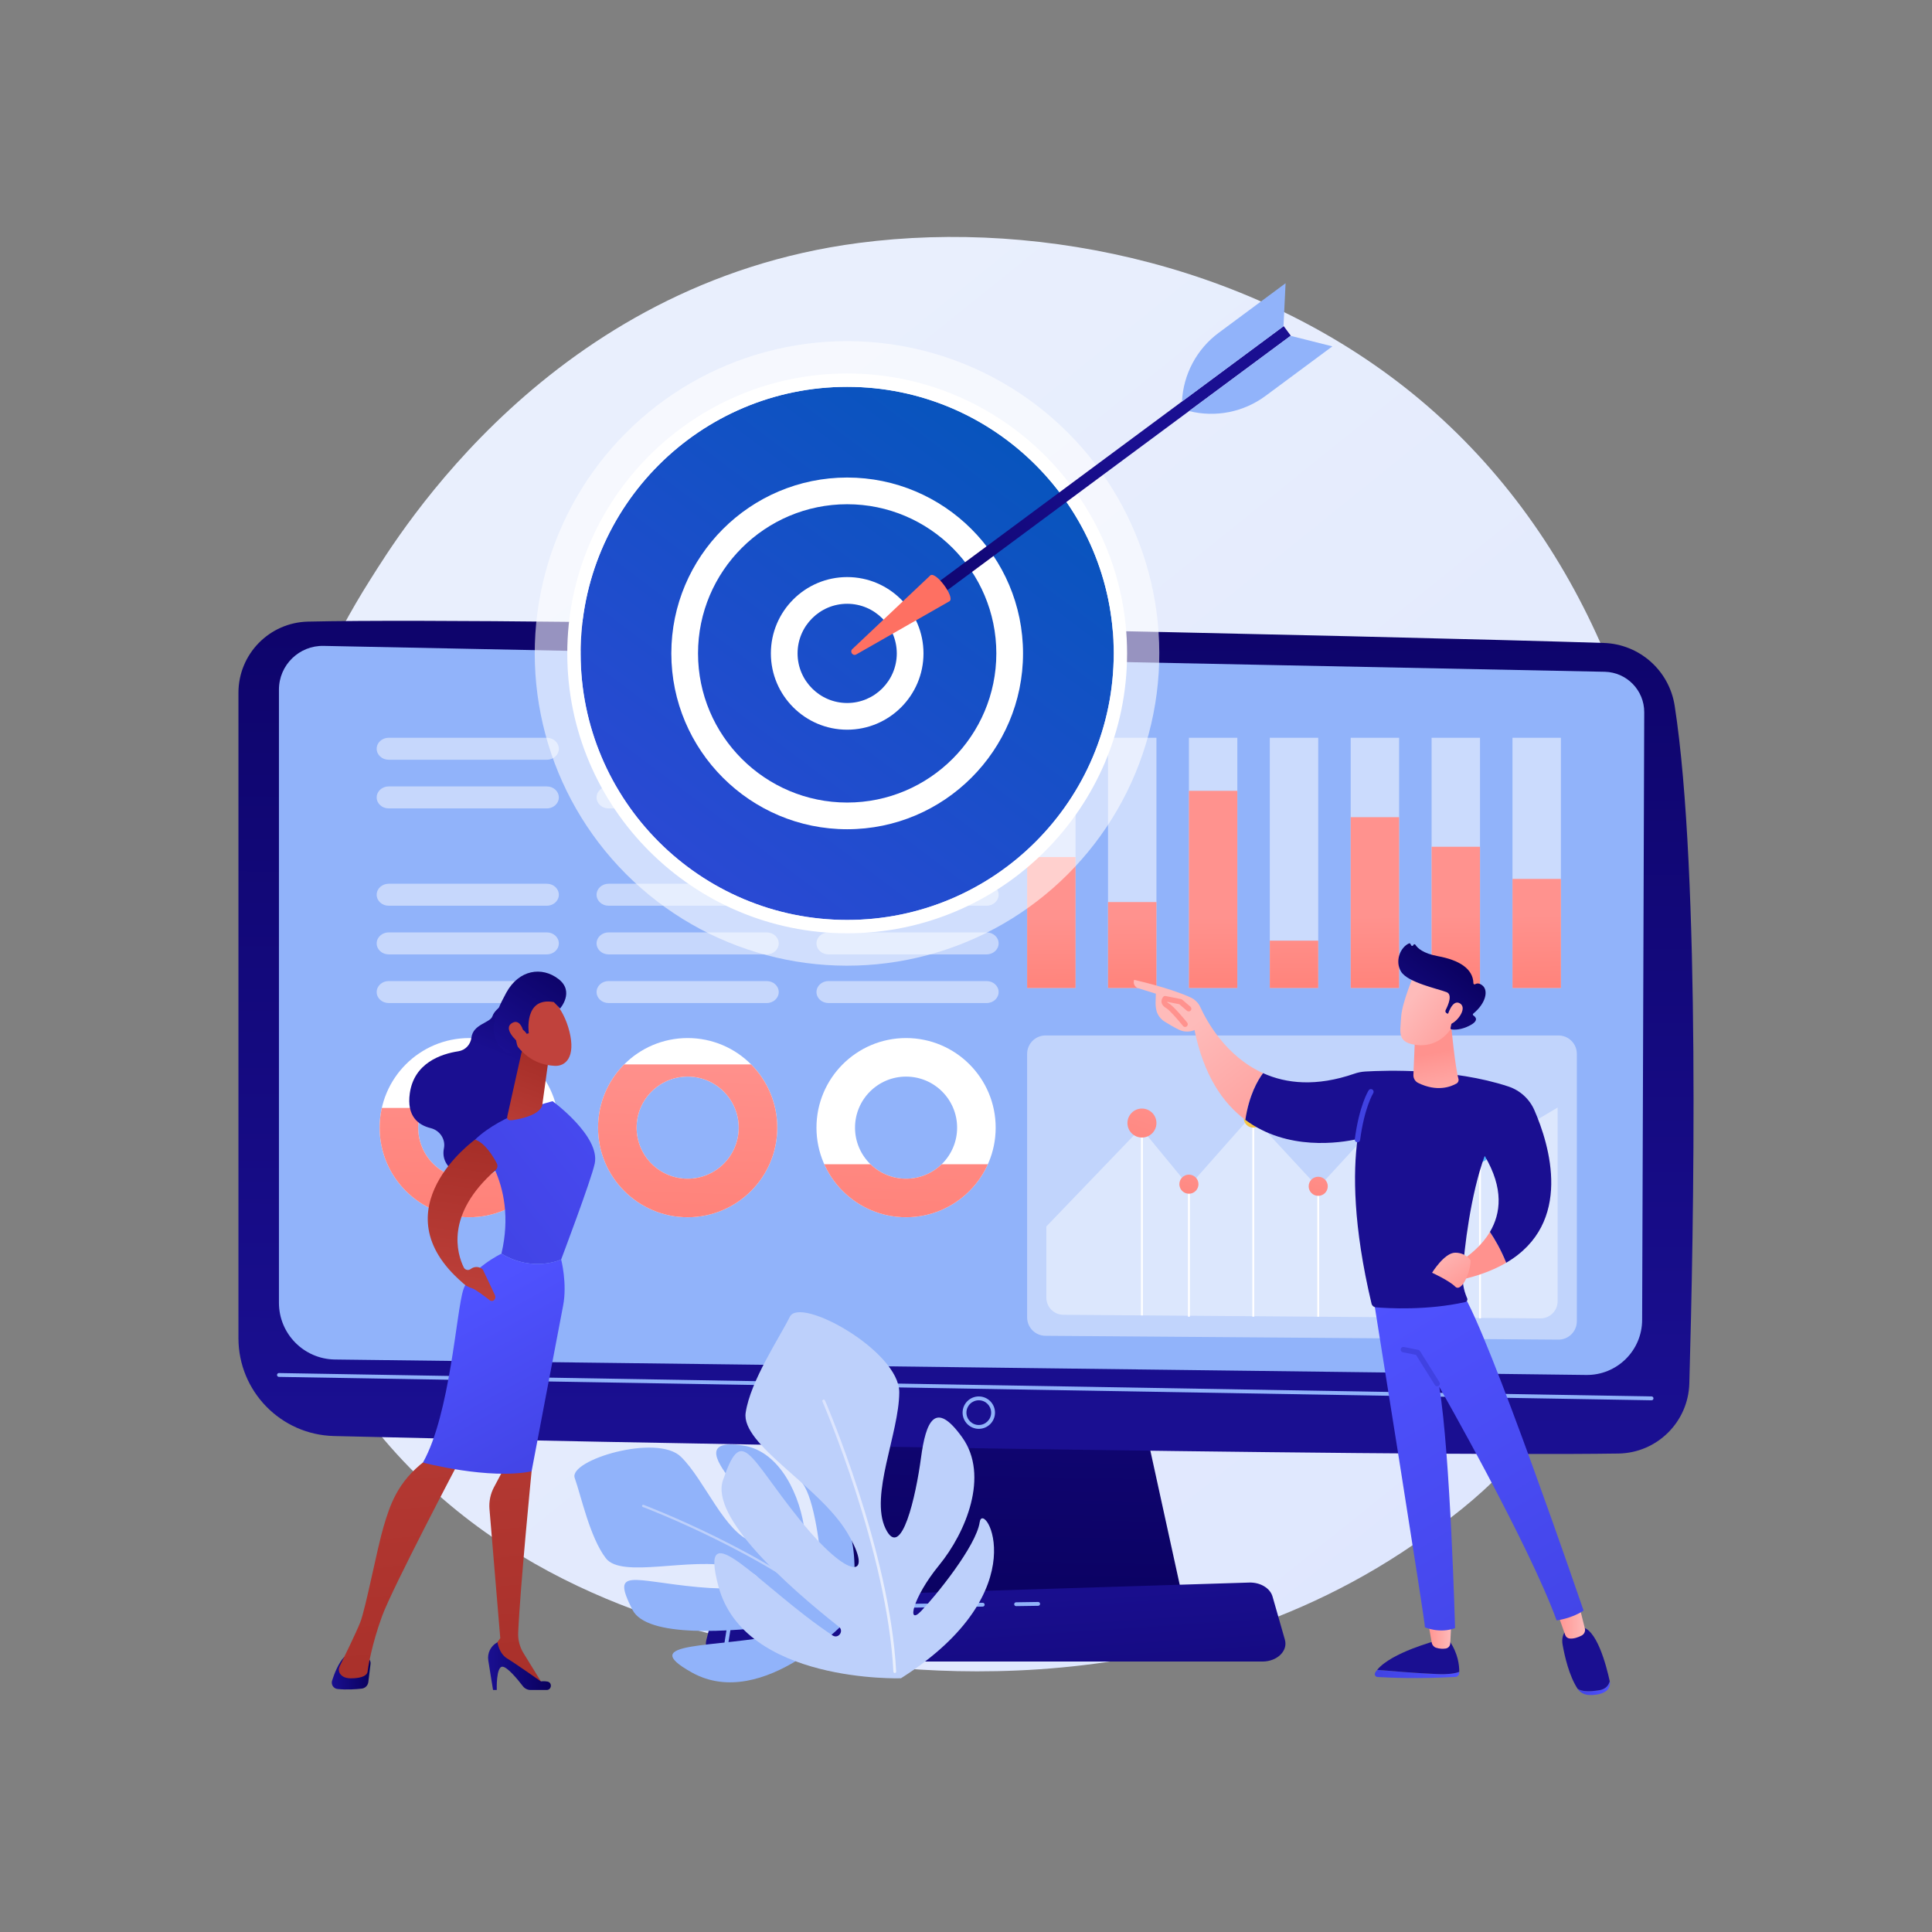
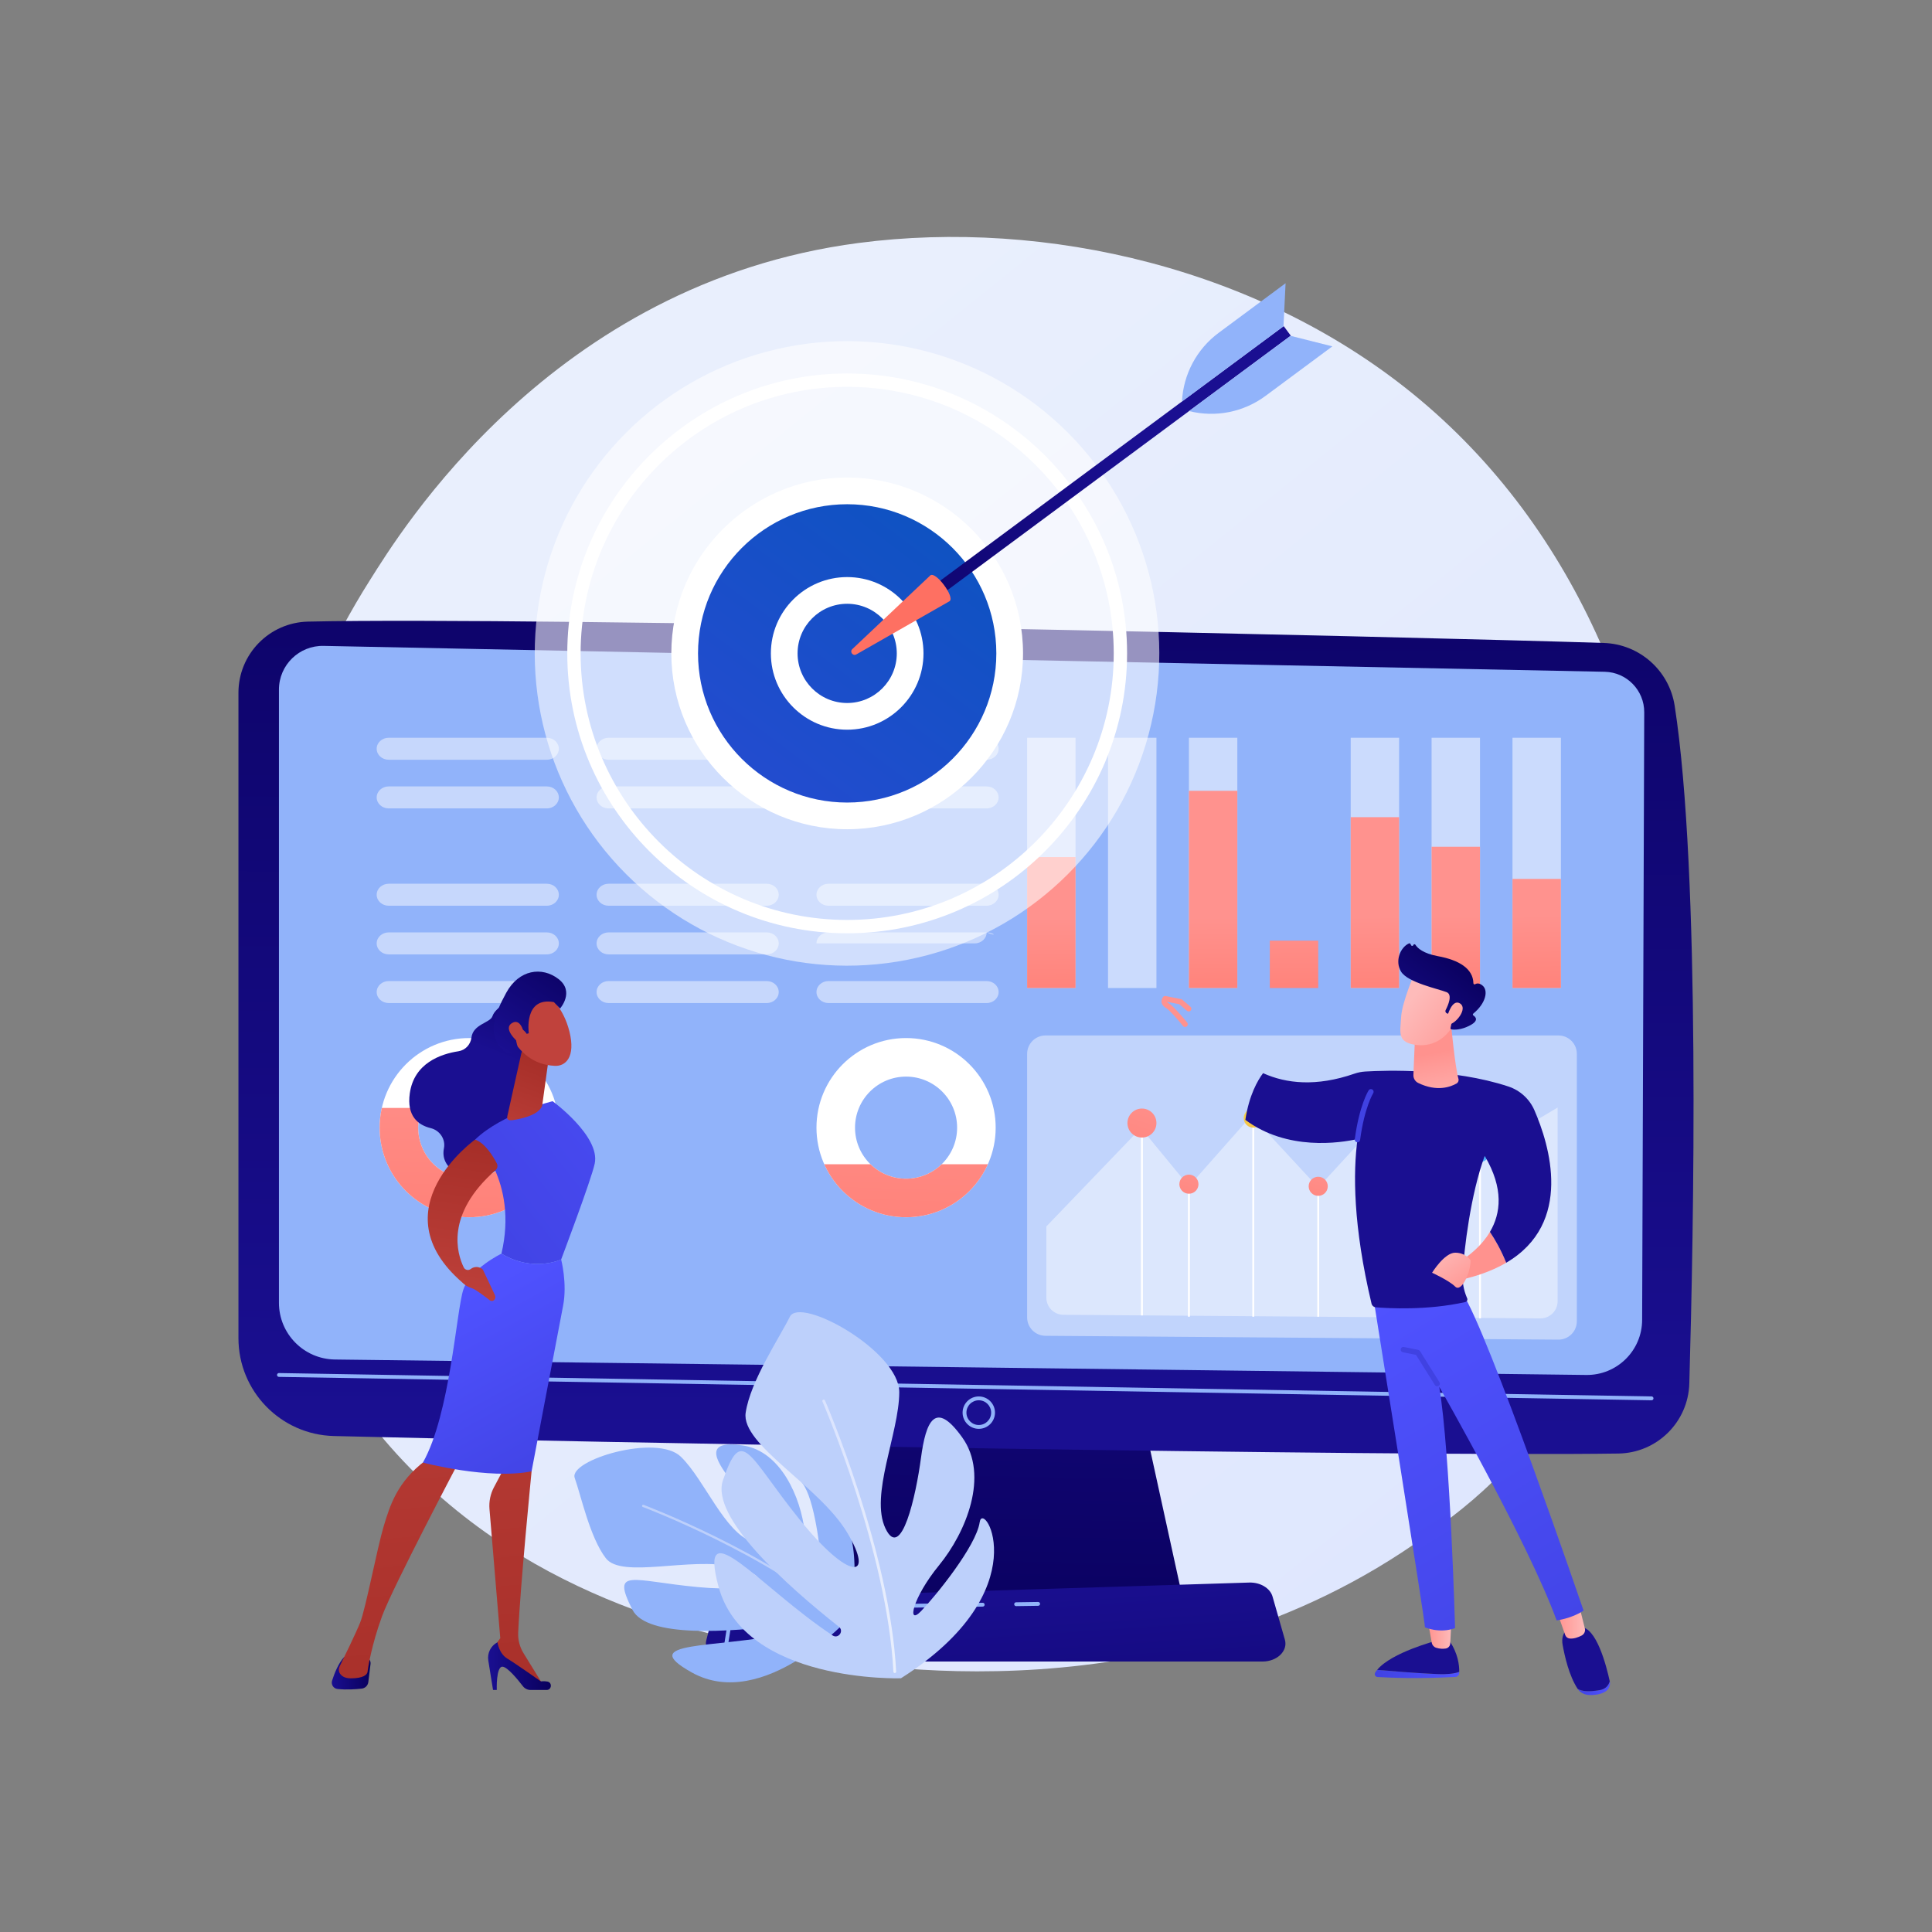
<svg xmlns="http://www.w3.org/2000/svg" xmlns:ns1="http://sodipodi.sourceforge.net/DTD/sodipodi-0.dtd" xmlns:ns2="http://www.inkscape.org/namespaces/inkscape" xmlns:xlink="http://www.w3.org/1999/xlink" version="1.1" x="0px" y="0px" viewBox="0 0 3710 3710" style="enable-background:new 0 0 3710 3710;" xml:space="preserve" id="svg574" ns1:docname="results.svg" ns2:version="1.2.2 (b0a8486541, 2022-12-01)">
  <rect x="0" y="0" width="3710" height="3710" fill="#808080" stroke="none" />
  <defs id="defs578" />
  <ns1:namedview id="namedview576" pagecolor="#ffffff" bordercolor="#000000" borderopacity="0.25" ns2:showpageshadow="2" ns2:pageopacity="0.0" ns2:pagecheckerboard="0" ns2:deskcolor="#d1d1d1" showgrid="false" ns2:zoom="0.26607037" ns2:cx="-1097.454" ns2:cy="1706.3155" ns2:window-width="3840" ns2:window-height="1530" ns2:window-x="0" ns2:window-y="0" ns2:window-maximized="1" ns2:current-layer="g325" />
  <g id="Illustration">
    <g id="g571">
      <linearGradient id="SVGID_1_" gradientUnits="userSpaceOnUse" x1="3563.673" y1="4022.485" x2="1112.684" y2="978.509">
        <stop offset="0" style="stop-color:#DAE3FE" id="stop9" />
        <stop offset="1" style="stop-color:#E9EFFD" id="stop11" />
      </linearGradient>
      <path style="fill:url(#SVGID_1_);" d="M2889.39,2822.051c-56.298,59.268-109.567,97.49-151.654,127.688    c-494.721,354.968-1080.107,251.497-1204.519,226.228c-183.716-37.314-538.835-109.44-795.58-411.367    c-388.434-456.79-327.949-1176.45-26.653-1651.507c55.112-86.896,346.227-569.19,937.919-646.534    c358.085-46.808,775.498,47.598,1077.776,300.848C3361.188,1298.998,3316.018,2372.911,2889.39,2822.051z" id="path14" />
      <g id="g271">
        <g id="g47">
          <linearGradient id="SVGID_00000016778763610687221220000012907190930425850803_" gradientUnits="userSpaceOnUse" x1="1920.921" y1="3200.964" x2="1946.342" y2="1980.768">
            <stop offset="0" style="stop-color:#09005D" id="stop16" />
            <stop offset="1" style="stop-color:#1A0F91" id="stop18" />
          </linearGradient>
          <polygon style="fill:url(#SVGID_00000016778763610687221220000012907190930425850803_);" points="1633.775,2663.537       1573.439,3079.915 2273.447,3079.915 2182.27,2663.537     " id="polygon21" />
          <linearGradient id="SVGID_00000121973827662413721150000003061120896386025380_" gradientUnits="userSpaceOnUse" x1="1857.679" y1="606.308" x2="1852.595" y2="2746.74">
            <stop offset="0" style="stop-color:#09005D" id="stop23" />
            <stop offset="1" style="stop-color:#1A0F91" id="stop25" />
          </linearGradient>
          <path style="fill:url(#SVGID_00000121973827662413721150000003061120896386025380_);" d="M457.886,1330.324v1239.314      c0,101.95,81.242,185.321,183.158,187.949c452.658,11.672,2035.838,39.975,2466.737,33.623      c74.061-1.092,134.056-60.358,136.193-134.395c8.309-287.91,21.803-980.236-28.135-1301.656      c-10.517-67.688-67.651-118.303-136.116-120.493c-379.27-12.133-2057.544-50.66-2488.243-40.987      C517.199,1195.347,457.886,1256.024,457.886,1330.324z" id="path28" />
          <path style="fill:#91B3FA;" d="M535.649,1324.291v1177.434c0,59.524,47.782,108.025,107.299,108.916l2402.841,29.686      c59.007,0.882,107.375-46.591,107.595-105.605l4.02-1166.914c0.157-42.196-33.46-76.77-75.644-77.796l-2460.064-49.7      C574.516,1239.164,535.649,1277.097,535.649,1324.291z" id="path30" />
          <path style="fill:#91B3FA;" d="M3171.476,2688.936c-0.022,0-0.043,0-0.065,0l-2635.824-44.912      c-2.035-0.036-3.656-1.713-3.622-3.746c0.036-2.037,1.799-3.699,3.747-3.623l2635.825,44.912      c2.035,0.036,3.656,1.713,3.622,3.746C3175.125,2687.328,3173.482,2688.936,3171.476,2688.936z" id="path32" />
          <path style="fill:#91B3FA;" d="M1879.564,2743.786c-17.154,0-31.11-13.957-31.11-31.11c0-17.153,13.955-31.11,31.11-31.11      c17.154,0,31.11,13.957,31.11,31.11C1910.674,2729.829,1896.718,2743.786,1879.564,2743.786z M1879.564,2688.936      c-13.09,0-23.741,10.65-23.741,23.741c0,13.09,10.651,23.741,23.741,23.741c13.09,0,23.741-10.651,23.741-23.741      C1903.305,2699.586,1892.654,2688.936,1879.564,2688.936z" id="path34" />
          <linearGradient id="SVGID_00000036945547351287046320000017542169239394557625_" gradientUnits="userSpaceOnUse" x1="1953.533" y1="3771.306" x2="1902.691" y2="3018.85">
            <stop offset="0" style="stop-color:#09005D" id="stop36" />
            <stop offset="1" style="stop-color:#1A0F91" id="stop38" />
          </linearGradient>
          <path style="fill:url(#SVGID_00000036945547351287046320000017542169239394557625_);" d="M2424.229,3190.629H1399.719      c-27.833,0-48.734-19.814-43.353-41.097l13.146-51.991c3.953-15.635,21.155-27.115,41.585-27.752l987.664-30.819      c21.344-0.666,40.243,10.664,44.894,26.914l23.699,82.81C2473.512,3170.207,2452.511,3190.629,2424.229,3190.629z" id="path41" />
          <path style="fill:#91B3FA;" d="M1951.231,3084.22c-2.01,0-3.652-1.616-3.683-3.631c-0.029-2.037,1.596-3.71,3.63-3.739      l42.324-0.619c1.981-0.025,3.708,1.597,3.738,3.631c0.029,2.036-1.596,3.71-3.631,3.739l-42.323,0.619      C1951.268,3084.22,1951.25,3084.22,1951.231,3084.22z" id="path43" />
          <path style="fill:#91B3FA;" d="M1394.299,3162.311c-0.194,0-0.389-0.014-0.587-0.047c-2.01-0.32-3.379-2.209-3.057-4.217      l6.038-37.817c3.271-20.488,20.7-35.575,41.444-35.881l448.895-6.563c2.001-0.101,3.71,1.597,3.739,3.63      c0.029,2.037-1.596,3.71-3.63,3.739l-448.895,6.563c-17.156,0.252-31.57,12.73-34.276,29.671l-6.038,37.817      C1397.643,3161.019,1396.076,3162.311,1394.299,3162.311z" id="path45" />
        </g>
        <g id="g114">
          <g style="opacity:0.53;" id="g63">
            <rect x="1972.394" y="1416.728" style="fill:#FFFFFF;" width="92.965" height="480.567" id="rect49" />
            <rect x="2127.729" y="1416.728" style="fill:#FFFFFF;" width="92.965" height="480.567" id="rect51" />
            <rect x="2283.066" y="1416.728" style="fill:#FFFFFF;" width="92.965" height="480.567" id="rect53" />
-             <rect x="2438.402" y="1416.728" style="fill:#FFFFFF;" width="92.965" height="480.567" id="rect55" />
            <rect x="2593.738" y="1416.728" style="fill:#FFFFFF;" width="92.965" height="480.567" id="rect57" />
            <rect x="2749.074" y="1416.728" style="fill:#FFFFFF;" width="92.965" height="480.567" id="rect59" />
            <rect x="2904.411" y="1416.728" style="fill:#FFFFFF;" width="92.965" height="480.567" id="rect61" />
          </g>
          <linearGradient id="SVGID_00000046339940377310206290000008632154133685024930_" gradientUnits="userSpaceOnUse" x1="2018.789" y1="1762.596" x2="2021.891" y2="2082.041">
            <stop offset="0" style="stop-color:#FF928E" id="stop65" />
            <stop offset="1" style="stop-color:#FE7062" id="stop67" />
          </linearGradient>
          <rect x="1972.394" y="1645.796" style="fill:url(#SVGID_00000046339940377310206290000008632154133685024930_);" width="92.965" height="251.499" id="rect70" />
          <linearGradient id="SVGID_00000183945873145838752160000011675120370581749125_" gradientUnits="userSpaceOnUse" x1="2173.696" y1="1761.618" x2="2176.8" y2="2081.316">
            <stop offset="0" style="stop-color:#FF928E" id="stop72" />
            <stop offset="1" style="stop-color:#FE7062" id="stop74" />
          </linearGradient>
-           <rect x="2127.729" y="1732.232" style="fill:url(#SVGID_00000183945873145838752160000011675120370581749125_);" width="92.965" height="165.063" id="rect77" />
          <linearGradient id="SVGID_00000145755428411598293000000007891874890093505181_" gradientUnits="userSpaceOnUse" x1="2330.063" y1="1760.91" x2="2333.163" y2="2080.195">
            <stop offset="0" style="stop-color:#FF928E" id="stop79" />
            <stop offset="1" style="stop-color:#FE7062" id="stop81" />
          </linearGradient>
          <rect x="2283.066" y="1518.611" style="fill:url(#SVGID_00000145755428411598293000000007891874890093505181_);" width="92.965" height="378.685" id="rect84" />
          <linearGradient id="SVGID_00000183955446027783449290000010347000072375746955_" gradientUnits="userSpaceOnUse" x1="2483.99" y1="1759.616" x2="2487.099" y2="2079.906">
            <stop offset="0" style="stop-color:#FF928E" id="stop86" />
            <stop offset="1" style="stop-color:#FE7062" id="stop88" />
          </linearGradient>
          <rect x="2438.402" y="1806.321" style="fill:url(#SVGID_00000183955446027783449290000010347000072375746955_);" width="92.965" height="90.974" id="rect91" />
          <linearGradient id="SVGID_00000065756611061996886100000010184797016145931143_" gradientUnits="userSpaceOnUse" x1="2640.472" y1="1759.143" x2="2643.573" y2="2078.477">
            <stop offset="0" style="stop-color:#FF928E" id="stop93" />
            <stop offset="1" style="stop-color:#FE7062" id="stop95" />
          </linearGradient>
          <rect x="2593.738" y="1569.238" style="fill:url(#SVGID_00000065756611061996886100000010184797016145931143_);" width="92.965" height="328.057" id="rect98" />
          <linearGradient id="SVGID_00000038407991347923586460000013754848373632248745_" gradientUnits="userSpaceOnUse" x1="2795.523" y1="1758.238" x2="2798.625" y2="2077.649">
            <stop offset="0" style="stop-color:#FF928E" id="stop100" />
            <stop offset="1" style="stop-color:#FE7062" id="stop102" />
          </linearGradient>
          <rect x="2749.074" y="1626.039" style="fill:url(#SVGID_00000038407991347923586460000013754848373632248745_);" width="92.965" height="271.256" id="rect105" />
          <linearGradient id="SVGID_00000006695046428472550340000013631576858501312920_" gradientUnits="userSpaceOnUse" x1="2950.551" y1="1757.309" x2="2953.654" y2="2076.852">
            <stop offset="0" style="stop-color:#FF928E" id="stop107" />
            <stop offset="1" style="stop-color:#FE7062" id="stop109" />
          </linearGradient>
          <rect x="2904.411" y="1687.779" style="fill:url(#SVGID_00000006695046428472550340000013631576858501312920_);" width="92.965" height="209.516" id="rect112" />
        </g>
        <g id="g173">
          <g id="g133">
            <g id="g131">
              <defs id="defs117">
                <path id="SVGID_00000062179098390173096250000010936536638880073626_" d="M901.067,1993.36         c-95.025,0-172.058,77.033-172.058,172.057c0,95.025,77.032,172.058,172.058,172.058         c95.025,0,172.057-77.033,172.057-172.058C1073.124,2070.393,996.092,1993.36,901.067,1993.36z M901.067,2263.443         c-54.138,0-98.025-43.887-98.025-98.025c0-54.137,43.887-98.024,98.025-98.024c54.137,0,98.024,43.887,98.024,98.024         C999.091,2219.555,955.204,2263.443,901.067,2263.443z" />
              </defs>
              <use xlink:href="#SVGID_00000062179098390173096250000010936536638880073626_" style="overflow:visible;opacity:0.57;fill:#FFFFFF;" id="use119" />
              <clipPath id="SVGID_00000110454621812394616740000002243822191687368355_">
                <use xlink:href="#SVGID_00000062179098390173096250000010936536638880073626_" style="overflow:visible;opacity:0.57;" id="use121" />
              </clipPath>
              <linearGradient id="SVGID_00000183945666802918129280000000775134340941837206_" gradientUnits="userSpaceOnUse" x1="924.587" y1="1990.32" x2="900.335" y2="2711.824">
                <stop offset="0" style="stop-color:#FF928E" id="stop124" />
                <stop offset="1" style="stop-color:#FE7062" id="stop126" />
              </linearGradient>
              <rect x="660.791" y="2127.578" style="clip-path:url(#SVGID_00000110454621812394616740000002243822191687368355_);fill:url(#SVGID_00000183945666802918129280000000775134340941837206_);" width="511.094" height="216.292" clip-path="url(#SVGID_00000110454621812394616740000002243822191687368355_)" id="rect129" />
            </g>
          </g>
          <g id="g152">
            <g id="g150">
              <defs id="defs136">
-                 <path id="SVGID_00000070099451370227333950000017800075063334422157_" d="M1320.492,1993.36         c-95.025,0-172.057,77.033-172.057,172.057c0,95.025,77.032,172.058,172.057,172.058         c95.026,0,172.058-77.033,172.058-172.058C1492.55,2070.393,1415.518,1993.36,1320.492,1993.36z M1320.492,2263.443         c-54.137,0-98.025-43.887-98.025-98.025c0-54.137,43.887-98.024,98.025-98.024c54.138,0,98.025,43.887,98.025,98.024         C1418.517,2219.555,1374.63,2263.443,1320.492,2263.443z" />
-               </defs>
+                 </defs>
              <use xlink:href="#SVGID_00000070099451370227333950000017800075063334422157_" style="overflow:visible;opacity:0.57;fill:#FFFFFF;" id="use138" />
              <clipPath id="SVGID_00000072975096993929497770000016844923815784003972_">
                <use xlink:href="#SVGID_00000070099451370227333950000017800075063334422157_" style="overflow:visible;opacity:0.57;" id="use140" />
              </clipPath>
              <linearGradient id="SVGID_00000028318122913581653300000012049464169704624558_" gradientUnits="userSpaceOnUse" x1="1342.136" y1="2004.354" x2="1317.883" y2="2725.86">
                <stop offset="0" style="stop-color:#FF928E" id="stop143" />
                <stop offset="1" style="stop-color:#FE7062" id="stop145" />
              </linearGradient>
              <rect x="1080.216" y="2043.975" style="clip-path:url(#SVGID_00000072975096993929497770000016844923815784003972_);fill:url(#SVGID_00000028318122913581653300000012049464169704624558_);" width="511.095" height="299.895" clip-path="url(#SVGID_00000072975096993929497770000016844923815784003972_)" id="rect148" />
            </g>
          </g>
          <g id="g171">
            <g id="g169">
              <defs id="defs155">
                <path id="SVGID_00000034773939290308837530000015360456299176655760_" d="M1739.918,1993.36         c-95.026,0-172.058,77.033-172.058,172.057c0,95.025,77.032,172.058,172.058,172.058         c95.025,0,172.057-77.033,172.057-172.058C1911.975,2070.393,1834.943,1993.36,1739.918,1993.36z M1739.918,2263.443         c-54.138,0-98.026-43.887-98.026-98.025c0-54.137,43.888-98.024,98.026-98.024c54.137,0,98.025,43.887,98.025,98.024         C1837.943,2219.555,1794.056,2263.443,1739.918,2263.443z" />
              </defs>
              <use xlink:href="#SVGID_00000034773939290308837530000015360456299176655760_" style="overflow:visible;opacity:0.57;fill:#FFFFFF;" id="use157" />
              <clipPath id="SVGID_00000134928285560561422120000007962533007464063935_">
                <use xlink:href="#SVGID_00000034773939290308837530000015360456299176655760_" style="overflow:visible;opacity:0.57;" id="use159" />
              </clipPath>
              <linearGradient id="SVGID_00000149383320710873453820000017674857335589870525_" gradientUnits="userSpaceOnUse" x1="1764.307" y1="2018.546" x2="1740.055" y2="2740.05">
                <stop offset="0" style="stop-color:#FF928E" id="stop162" />
                <stop offset="1" style="stop-color:#FE7062" id="stop164" />
              </linearGradient>
              <rect x="1499.642" y="2235.724" style="clip-path:url(#SVGID_00000134928285560561422120000007962533007464063935_);fill:url(#SVGID_00000149383320710873453820000017674857335589870525_);" width="511.094" height="108.146" clip-path="url(#SVGID_00000134928285560561422120000007962533007464063935_)" id="rect167" />
            </g>
          </g>
        </g>
        <g id="g233">
          <path style="opacity:0.44;fill:#FFFFFF;" d="M2992.361,2572.51l-984.864-7.398c-19.429-0.146-35.103-15.937-35.103-35.367      V2023.74c0-19.534,15.835-35.369,35.369-35.369h984.864c19.533,0,35.369,15.835,35.369,35.369v513.404      C3027.995,2556.781,3011.998,2572.658,2992.361,2572.51z" id="path175" />
          <path style="opacity:0.44;fill:#FFFFFF;" d="M2839.599,2216.831l-126.644-133.895l-181.588,197.505l-128.132-138.255      l-120.17,135.844l-92.152-111.956l-181.61,189.078v136.731c0,18.071,14.577,32.759,32.648,32.895l915.991,6.881      c18.264,0.138,33.142-14.63,33.142-32.894v-371.969L2839.599,2216.831z" id="path177" />
          <rect x="2840.196" y="2213.11" style="fill:#FFFFFF;" width="3.684" height="318.55" id="rect179" />
          <rect x="2711.114" y="2082.936" style="fill:#FFFFFF;" width="3.684" height="446.885" id="rect181" />
          <rect x="2529.525" y="2278.032" style="fill:#FFFFFF;" width="3.684" height="250.425" id="rect183" />
          <rect x="2404.798" y="2147.084" style="fill:#FFFFFF;" width="3.685" height="381.374" id="rect185" />
          <rect x="2281.224" y="2273.973" style="fill:#FFFFFF;" width="3.684" height="254.484" id="rect187" />
          <rect x="2191.025" y="2156.583" style="fill:#FFFFFF;" width="3.684" height="369.435" id="rect189" />
          <linearGradient id="SVGID_00000147912571576025343600000000571178181419389321_" gradientUnits="userSpaceOnUse" x1="2216.141" y1="2086.218" x2="2099.377" y2="2439.226">
            <stop offset="0" style="stop-color:#FF928E" id="stop191" />
            <stop offset="1" style="stop-color:#FE7062" id="stop193" />
          </linearGradient>
          <path style="fill:url(#SVGID_00000147912571576025343600000000571178181419389321_);" d="M2220.695,2156.582      c0,15.369-12.459,27.828-27.828,27.828s-27.828-12.459-27.828-27.828c0-15.369,12.459-27.828,27.828-27.828      S2220.695,2141.212,2220.695,2156.582z" id="path196" />
          <linearGradient id="SVGID_00000143583995976890426060000012193048062763559592_" gradientUnits="userSpaceOnUse" x1="2298.398" y1="2227.621" x2="2221.478" y2="2460.169">
            <stop offset="0" style="stop-color:#FF928E" id="stop198" />
            <stop offset="1" style="stop-color:#FE7062" id="stop200" />
          </linearGradient>
          <circle style="fill:url(#SVGID_00000143583995976890426060000012193048062763559592_);" cx="2283.066" cy="2273.974" r="18.332" id="circle203" />
          <linearGradient id="SVGID_00000157301751659110324810000003713787220712286873_" gradientUnits="userSpaceOnUse" x1="2421.972" y1="2100.732" x2="2345.052" y2="2333.281">
            <stop offset="0" style="stop-color:#FDF53F" id="stop205" />
            <stop offset="1" style="stop-color:#D93C65" id="stop207" />
          </linearGradient>
          <path style="fill:url(#SVGID_00000157301751659110324810000003713787220712286873_);" d="M2424.972,2147.085      c0,10.125-8.208,18.332-18.332,18.332c-10.125,0-18.332-8.207-18.332-18.332c0-10.125,8.208-18.332,18.332-18.332      C2416.764,2128.753,2424.972,2136.961,2424.972,2147.085z" id="path210" />
          <linearGradient id="SVGID_00000075124272282014884680000006268117093057143705_" gradientUnits="userSpaceOnUse" x1="2546.7" y1="2231.679" x2="2469.78" y2="2464.227">
            <stop offset="0" style="stop-color:#FF928E" id="stop212" />
            <stop offset="1" style="stop-color:#FE7062" id="stop214" />
          </linearGradient>
          <circle style="fill:url(#SVGID_00000075124272282014884680000006268117093057143705_);" cx="2531.367" cy="2278.031" r="18.332" id="circle217" />
          <linearGradient id="SVGID_00000084494491565596843290000015001486080614773158_" gradientUnits="userSpaceOnUse" x1="2728.288" y1="2036.583" x2="2651.368" y2="2269.132">
            <stop offset="0" style="stop-color:#FDF53F" id="stop219" />
            <stop offset="1" style="stop-color:#D93C65" id="stop221" />
          </linearGradient>
          <circle style="fill:url(#SVGID_00000084494491565596843290000015001486080614773158_);" cx="2712.956" cy="2082.936" r="18.332" id="circle224" />
          <linearGradient id="SVGID_00000025437395979538550280000001712546241079816632_" gradientUnits="userSpaceOnUse" x1="2857.371" y1="2166.756" x2="2780.451" y2="2399.305">
            <stop offset="0" style="stop-color:#53D8FF" id="stop226" />
            <stop offset="1" style="stop-color:#3840F7" id="stop228" />
          </linearGradient>
          <circle style="fill:url(#SVGID_00000025437395979538550280000001712546241079816632_);" cx="2842.039" cy="2213.109" r="18.332" id="circle231" />
        </g>
        <g style="opacity:0.48;" id="g245">
          <path style="fill:#FFFFFF;" d="M1050.115,1416.728H746.344c-12.708,0-23.009,9.448-23.009,21.103      c0,11.655,10.302,21.103,23.009,21.103h303.771c12.708,0,23.009-9.448,23.009-21.103      C1073.124,1426.176,1062.823,1416.728,1050.115,1416.728z" id="path235" />
          <path style="fill:#FFFFFF;" d="M1050.115,1510.169H746.344c-12.708,0-23.009,9.448-23.009,21.103      c0,11.655,10.302,21.103,23.009,21.103h303.771c12.708,0,23.009-9.448,23.009-21.103      C1073.124,1519.618,1062.823,1510.169,1050.115,1510.169z" id="path237" />
          <path style="fill:#FFFFFF;" d="M1050.115,1883.936H746.344c-12.708,0-23.009,9.448-23.009,21.103      c0,11.655,10.302,21.103,23.009,21.103h303.771c12.708,0,23.009-9.448,23.009-21.103      C1073.124,1893.384,1062.823,1883.936,1050.115,1883.936z" id="path239" />
          <path style="fill:#FFFFFF;" d="M1050.115,1790.494H746.344c-12.708,0-23.009,9.448-23.009,21.103      c0,11.655,10.302,21.103,23.009,21.103h303.771c12.708,0,23.009-9.448,23.009-21.103      C1073.124,1799.942,1062.823,1790.494,1050.115,1790.494z" id="path241" />
          <path style="fill:#FFFFFF;" d="M1050.115,1697.053H746.344c-12.708,0-23.009,9.448-23.009,21.103      c0,11.655,10.302,21.103,23.009,21.103h303.771c12.708,0,23.009-9.448,23.009-21.103      C1073.124,1706.5,1062.823,1697.053,1050.115,1697.053z" id="path243" />
        </g>
        <g style="opacity:0.48;" id="g257">
          <path style="fill:#FFFFFF;" d="M1472.378,1416.728h-303.771c-12.708,0-23.009,9.448-23.009,21.103      c0,11.655,10.302,21.103,23.009,21.103h303.771c12.708,0,23.009-9.448,23.009-21.103      C1495.387,1426.176,1485.086,1416.728,1472.378,1416.728z" id="path247" />
          <path style="fill:#FFFFFF;" d="M1472.378,1510.169h-303.771c-12.708,0-23.009,9.448-23.009,21.103      c0,11.655,10.302,21.103,23.009,21.103h303.771c12.708,0,23.009-9.448,23.009-21.103      C1495.387,1519.618,1485.086,1510.169,1472.378,1510.169z" id="path249" />
          <path style="fill:#FFFFFF;" d="M1472.378,1883.936h-303.771c-12.708,0-23.009,9.448-23.009,21.103      c0,11.655,10.302,21.103,23.009,21.103h303.771c12.708,0,23.009-9.448,23.009-21.103      C1495.387,1893.384,1485.086,1883.936,1472.378,1883.936z" id="path251" />
          <path style="fill:#FFFFFF;" d="M1472.378,1790.494h-303.771c-12.708,0-23.009,9.448-23.009,21.103      c0,11.655,10.302,21.103,23.009,21.103h303.771c12.708,0,23.009-9.448,23.009-21.103      C1495.387,1799.942,1485.086,1790.494,1472.378,1790.494z" id="path253" />
          <path style="fill:#FFFFFF;" d="M1472.378,1697.053h-303.771c-12.708,0-23.009,9.448-23.009,21.103      c0,11.655,10.302,21.103,23.009,21.103h303.771c12.708,0,23.009-9.448,23.009-21.103      C1495.387,1706.5,1485.086,1697.053,1472.378,1697.053z" id="path255" />
        </g>
        <g style="opacity:0.48;" id="g269">
          <path style="fill:#FFFFFF;" d="M1894.641,1416.728H1590.87c-12.708,0-23.009,9.448-23.009,21.103      c0,11.655,10.302,21.103,23.009,21.103h303.771c12.708,0,23.009-9.448,23.009-21.103      C1917.65,1426.176,1907.349,1416.728,1894.641,1416.728z" id="path259" />
          <path style="fill:#FFFFFF;" d="M1894.641,1510.169H1590.87c-12.708,0-23.009,9.448-23.009,21.103      c0,11.655,10.302,21.103,23.009,21.103h303.771c12.708,0,23.009-9.448,23.009-21.103      C1917.65,1519.618,1907.349,1510.169,1894.641,1510.169z" id="path261" />
          <path style="fill:#FFFFFF;" d="M1894.641,1883.936H1590.87c-12.708,0-23.009,9.448-23.009,21.103      c0,11.655,10.302,21.103,23.009,21.103h303.771c12.708,0,23.009-9.448,23.009-21.103      C1917.65,1893.384,1907.349,1883.936,1894.641,1883.936z" id="path263" />
-           <path style="fill:#FFFFFF;" d="M1894.641,1790.494H1590.87c-12.708,0-23.009,9.448-23.009,21.103      c0,11.655,10.302,21.103,23.009,21.103h303.771c12.708,0,23.009-9.448,23.009-21.103      C1917.65,1799.942,1907.349,1790.494,1894.641,1790.494z" id="path265" />
+           <path style="fill:#FFFFFF;" d="M1894.641,1790.494H1590.87c-12.708,0-23.009,9.448-23.009,21.103      h303.771c12.708,0,23.009-9.448,23.009-21.103      C1917.65,1799.942,1907.349,1790.494,1894.641,1790.494z" id="path265" />
          <path style="fill:#FFFFFF;" d="M1894.641,1697.053H1590.87c-12.708,0-23.009,9.448-23.009,21.103      c0,11.655,10.302,21.103,23.009,21.103h303.771c12.708,0,23.009-9.448,23.009-21.103      C1917.65,1706.5,1907.349,1697.053,1894.641,1697.053z" id="path267" />
        </g>
      </g>
      <g id="g290">
        <g id="g277">
          <path style="fill:#91B3FA;" d="M1630.671,3106.847c0,0-164.655,181.529-302.169,104.809      c-110.519-61.659,46.498-45.547,179.686-74.681c10.452-2.286,7.716-17.909-2.891-16.503      c-104.207,13.816-263.214,25.108-290.832-29.228c-41.692-82.026-1.26-55.423,125.629-43.575      c126.89,11.849,151.339-19.483,68.512-38.998c-82.827-19.514-214.589,23.648-245.283-16.488      c-30.694-40.136-47.472-119.807-59.706-154.071c-12.234-34.263,157.951-85.675,203.961-40.695      c46.01,44.98,83.372,145.379,137.974,163.709c54.602,18.33-4.133-70.48-40.345-116.319      c-36.212-45.84-50.568-79.907,21.781-68.974c72.349,10.933,110.593,99.233,118.22,165.145      c7.627,65.911,33.109,102.777,31.955,70.169c-1.154-32.609-12.987-132.608-36.111-162.675      C1517.928,2818.405,1683.002,2855.096,1630.671,3106.847z" id="path273" />
          <path style="fill:#BDD0FB;" d="M1617.27,3108.579c-0.724,0.275-1.572,0.154-2.197-0.396      c-141.328-123.642-378.366-213.51-380.744-214.402c-1.12-0.42-1.685-1.666-1.266-2.789c0.419-1.114,1.668-1.683,2.787-1.263      c2.385,0.894,240.146,91.03,382.074,215.199c0.899,0.785,0.99,2.152,0.203,3.052      C1617.886,3108.259,1617.59,3108.457,1617.27,3108.579z" id="path275" />
        </g>
        <g id="g288">
          <path style="fill:#BDD0FB;" d="M1730.077,3222.785c0,0-300.7,9.921-350.543-176.853      c-40.058-150.108,79.878,2.081,219.345,94.611c10.945,7.261,22.38-8.498,12.079-16.647      c-101.205-80.066-247-210.599-222.691-281.365c36.696-106.831,47.784-48.46,145.741,73.528      c97.957,121.989,146.466,116.775,92.911,27.084c-53.555-89.691-204.172-168.979-195.01-230.327      c9.162-61.348,65.067-144.202,84.821-184.259c19.755-40.058,210.469,66.056,210.121,145.045      c-0.349,78.99-56.94,197.698-26.454,261.495c30.487,63.796,58.604-63.855,68.079-134.941      c9.475-71.085,27.245-112.846,79.414-39.722c52.169,73.123,6.997,182.273-44.595,245.305s-62.322,116.992-34.56,88.117      c27.762-28.875,105.812-124.737,112.564-170.809C1888.05,2876.974,1996.727,3053.848,1730.077,3222.785z" id="path279" />
          <linearGradient id="SVGID_00000087397004492651890720000016842604409835747467_" gradientUnits="userSpaceOnUse" x1="1579.097" y1="2950.166" x2="1720.883" y2="2950.166">
            <stop offset="0" style="stop-color:#DAE3FE" id="stop281" />
            <stop offset="1" style="stop-color:#E9EFFD" id="stop283" />
          </linearGradient>
          <path style="fill:url(#SVGID_00000087397004492651890720000016842604409835747467_);" d="M1717.102,3212.45      c-0.862-0.404-1.479-1.254-1.528-2.274c-11.735-230.222-135.01-515.969-136.255-518.827c-0.586-1.346,0.03-2.909,1.378-3.498      c1.34-0.582,2.909,0.033,3.495,1.379c1.249,2.865,124.905,289.478,136.688,520.679c0.076,1.463-1.052,2.711-2.517,2.787      C1717.911,3212.72,1717.483,3212.628,1717.102,3212.45z" id="path286" />
        </g>
      </g>
      <g id="g349">
        <g id="g327">
          <ellipse transform="matrix(0.707 -0.707 0.707 0.707 -410.717 1517.833)" style="opacity:0.57;fill:#FFFFFF;" cx="1626.828" cy="1254.696" rx="599.751" ry="599.751" id="ellipse292" />
          <g id="g303">
            <linearGradient id="SVGID_00000011027302434056808150000011848636012783054213_" gradientUnits="userSpaceOnUse" x1="2072.757" y1="662.653" x2="920.232" y2="2192.817">
              <stop offset="0" style="stop-color:#0057b8;stop-opacity:1;" id="stop294" />
              <stop offset="1" style="stop-color:#4042E2" id="stop296" />
            </linearGradient>
-             <circle style="fill:url(#SVGID_00000011027302434056808150000011848636012783054213_);" cx="1626.828" cy="1254.696" r="511.865" id="circle299" />
            <path style="fill:#FFFFFF;" d="M1626.828,1792.198c-296.378,0-537.501-241.121-537.501-537.503       s241.123-537.503,537.501-537.503s537.501,241.121,537.501,537.503S1923.205,1792.198,1626.828,1792.198z M1626.828,742.831       c-282.242,0-511.862,229.62-511.862,511.864c0,282.245,229.619,511.864,511.862,511.864       c282.243,0,511.862-229.619,511.862-511.864C2138.689,972.451,1909.07,742.831,1626.828,742.831z" id="path301" />
          </g>
          <g id="g314">
            <linearGradient id="SVGID_00000068653498604999539190000014708181981383503540_" gradientUnits="userSpaceOnUse" x1="2072.757" y1="662.653" x2="920.233" y2="2192.815">
              <stop offset="0" style="stop-color:#0057b8;stop-opacity:1;" id="stop305" />
              <stop offset="1" style="stop-color:#4042E2" id="stop307" />
            </linearGradient>
            <circle style="fill:url(#SVGID_00000068653498604999539190000014708181981383503540_);" cx="1626.828" cy="1254.696" r="312.057" id="circle310" />
            <path style="fill:#FFFFFF;" d="M1626.828,1592.392c-186.205,0-337.694-151.491-337.694-337.697       s151.489-337.692,337.694-337.692c186.205,0,337.694,151.487,337.694,337.692S1813.033,1592.392,1626.828,1592.392z        M1626.828,968.277c-157.932,0-286.42,128.486-286.42,286.418s128.488,286.423,286.42,286.423       c157.933,0,286.42-128.49,286.42-286.423S1784.76,968.277,1626.828,968.277z" id="path312" />
          </g>
          <g id="g325">
            <linearGradient id="SVGID_00000070828882620752262870000007492304473908066200_" gradientUnits="userSpaceOnUse" x1="2072.757" y1="662.654" x2="920.234" y2="2192.814">
              <stop offset="0" style="stop-color:#0057b8;stop-opacity:1;" id="stop316" />
              <stop offset="1" style="stop-color:#4042E2" id="stop318" />
            </linearGradient>
            <circle style="fill:url(#SVGID_00000070828882620752262870000007492304473908066200_);" cx="1626.828" cy="1254.696" r="120.9" id="circle321" />
            <path style="fill:#FFFFFF;" d="M1626.828,1401.234c-80.8,0-146.536-65.736-146.536-146.539s65.736-146.539,146.536-146.539       c80.801,0,146.539,65.736,146.539,146.539S1707.628,1401.234,1626.828,1401.234z M1626.828,1159.431       c-52.528,0-95.262,42.734-95.262,95.265c0,52.53,42.734,95.265,95.262,95.265c52.528,0,95.265-42.735,95.265-95.265       C1722.092,1202.165,1679.356,1159.431,1626.828,1159.431z" id="path323" />
          </g>
        </g>
        <g id="g347">
          <linearGradient id="SVGID_00000182526219930216026630000001605114739083904953_" gradientUnits="userSpaceOnUse" x1="578.551" y1="4974.828" x2="395.672" y2="5717.771" gradientTransform="matrix(-0.595 -0.803 0.803 -0.595 -2176.427 4591.307)">
            <stop offset="0" style="stop-color:#09005D" id="stop329" />
            <stop offset="1" style="stop-color:#1A0F91" id="stop331" />
          </linearGradient>
          <polygon style="fill:url(#SVGID_00000182526219930216026630000001605114739083904953_);" points="2465.072,626.239       2478.683,644.605 1783.23,1160.02 1769.619,1141.655     " id="polygon334" />
          <linearGradient id="SVGID_00000152971127545137703390000008057531950917949347_" gradientUnits="userSpaceOnUse" x1="1661.546" y1="121.958" x2="1702.22" y2="762.56">
            <stop offset="0" style="stop-color:#FF928E" id="stop336" />
            <stop offset="1" style="stop-color:#FE7062" id="stop338" />
          </linearGradient>
          <path style="fill:url(#SVGID_00000152971127545137703390000008057531950917949347_);" d="M1786.679,1104.761      c10.536-7.809,47.349,41.863,36.812,49.671l-179.13,102.239c-6.618,3.777-13.154-5.042-7.615-10.275L1786.679,1104.761z" id="path341" />
          <path style="fill:#91B3FA;" d="M2478.286,644.899l80.246,20.206l-128.44,95.19c-42.083,31.188-95.935,41.856-146.729,29.066l0,0      L2478.286,644.899z" id="path343" />
          <path style="fill:#91B3FA;" d="M2464.675,626.534l4.015-82.653l-128.44,95.19c-42.082,31.188-67.956,79.607-70.498,131.925l0,0      L2464.675,626.534z" id="path345" />
        </g>
      </g>
      <g id="g437">
        <linearGradient id="SVGID_00000034068770819232517640000012150701779133855915_" gradientUnits="userSpaceOnUse" x1="-6475.671" y1="1801.722" x2="-6387.79" y2="2022.169" gradientTransform="matrix(-1 0 0 1 -5442.798 0)">
          <stop offset="0" style="stop-color:#09005D" id="stop351" />
          <stop offset="1" style="stop-color:#1A0F91" id="stop353" />
        </linearGradient>
        <path style="fill:url(#SVGID_00000034068770819232517640000012150701779133855915_);" d="M980.764,1920.305     c0,0-29.627,14.411-35.074,30.965c-4.371,13.283-37.13,14.995-40.366,41.118c-1.671,13.488-11.651,24.289-25.085,26.348     c-33.458,5.128-85.02,22.503-93.271,80.594c-6.297,44.34,16.307,61.153,40.029,66.972c17.423,4.274,29.003,21.221,25.479,38.812     c-3.381,16.872,1.66,36.376,30.89,51.8c65.501,34.562,130.913-81.881,130.913-81.881l13.406-203.318L980.764,1920.305z" id="path356" />
        <linearGradient id="SVGID_00000061436077985986407720000002053017153100326031_" gradientUnits="userSpaceOnUse" x1="-6154.416" y1="3213.048" x2="-6079.896" y2="3213.048" gradientTransform="matrix(-1 0 0 1 -5442.798 0)">
          <stop offset="0" style="stop-color:#09005D" id="stop358" />
          <stop offset="1" style="stop-color:#1A0F91" id="stop360" />
        </linearGradient>
        <path style="fill:url(#SVGID_00000061436077985986407720000002053017153100326031_);" d="M711.529,3195.176l-4.239,34.844     c-0.804,6.61-6.008,11.837-12.624,12.593c-11.171,1.276-29.096,2.584-46.635,0.73c-7.698-0.814-12.696-8.609-10.35-15.987     c4.275-13.451,12.096-33.644,23.374-45.527h38.654C706.856,3181.83,712.392,3188.082,711.529,3195.176z" id="path363" />
        <linearGradient id="SVGID_00000047042534630076537030000017059384695980988597_" gradientUnits="userSpaceOnUse" x1="-6469.299" y1="3506.912" x2="-6362.06" y2="2253.555" gradientTransform="matrix(-1 0 0 1 -5442.798 0)">
          <stop offset="0" style="stop-color:#A22B25" id="stop365" />
          <stop offset="1" style="stop-color:#C0423C" id="stop367" />
        </linearGradient>
        <path style="fill:url(#SVGID_00000047042534630076537030000017059384695980988597_);" d="M1014.278,2786.991l6.524,38.378     c0,0-21.848,221.303-25.734,309.824c-0.609,13.878,2.981,27.593,10.265,39.422l37.99,61.692l-96.551-56.974l-1.922-11.782     l15.806-21.731l-20.702-247.914c-1.217-14.563,1.788-29.169,8.656-42.07l19.971-37.518L1014.278,2786.991z" id="path370" />
        <linearGradient id="SVGID_00000167360383480146862410000001987495471145147781_" gradientUnits="userSpaceOnUse" x1="-6500.627" y1="3199.442" x2="-6380.049" y2="3199.442" gradientTransform="matrix(-1 0 0 1 -5442.798 0)">
          <stop offset="0" style="stop-color:#09005D" id="stop372" />
          <stop offset="1" style="stop-color:#1A0F91" id="stop374" />
        </linearGradient>
        <path style="fill:url(#SVGID_00000167360383480146862410000001987495471145147781_);" d="M1049.682,3245.244h-30.812     c-5.767,0-11.206-2.647-14.723-7.218c-9.605-12.481-29.507-36.831-39.022-37.467c-12.81-0.855-11.172,44.685-11.172,44.685     h-7.181l-9.095-56.59c-2.289-14.238,4.793-28.343,17.578-35.014l0,0c0,0,2.929,21.656,18.807,31.235     c15.878,9.579,64.613,43.884,64.613,43.884s5.969-0.851,12.523,0.333C1060.919,3230.848,1059.561,3245.244,1049.682,3245.244z" id="path377" />
        <linearGradient id="SVGID_00000157294114841279756810000004290154550253914026_" gradientUnits="userSpaceOnUse" x1="-6253.582" y1="3525.561" x2="-6146.315" y2="2271.875" gradientTransform="matrix(-1 0 0 1 -5442.798 0)">
          <stop offset="0" style="stop-color:#A22B25" id="stop379" />
          <stop offset="1" style="stop-color:#C0423C" id="stop381" />
        </linearGradient>
        <path style="fill:url(#SVGID_00000157294114841279756810000004290154550253914026_);" d="M882.035,2805.219     c0,0-127.993,242.789-148.339,298.222c-20.346,55.433-27.473,101.676-27.746,106.055c-0.426,6.843-8.937,13.405-32.397,13.405     c-12.107,0-18.037-4.853-20.94-9.551c-2.477-4.007-2.605-9.022-0.518-13.247c7.404-14.983,30.9-62.867,39.602-84.585     c10.389-25.931,32.737-143.442,44.994-184.3c12.256-40.857,26.111-85.177,79.484-126.001     C816.175,2805.219,852.815,2769.333,882.035,2805.219z" id="path384" />
        <linearGradient id="SVGID_00000140000342794675120100000003672917373771563150_" gradientUnits="userSpaceOnUse" x1="1509.245" y1="1896.284" x2="853.39" y2="2414.867">
          <stop offset="0" style="stop-color:#4F52FF" id="stop386" />
          <stop offset="1" style="stop-color:#4042E2" id="stop388" />
        </linearGradient>
        <path style="fill:url(#SVGID_00000140000342794675120100000003672917373771563150_);" d="M962.891,2407.396     c33.016-139.903-50.624-219.031-50.624-219.031c52.775-50.658,148.931-73.71,148.931-73.71s91.754,67.08,80.869,119.585     c-6.38,30.773-64.494,184.326-64.494,184.326S1023.835,2444,962.891,2407.396z" id="path391" />
        <linearGradient id="SVGID_00000036957604798871618590000001486325165699025586_" gradientUnits="userSpaceOnUse" x1="878.846" y1="2494.794" x2="1082.212" y2="2860.852">
          <stop offset="0" style="stop-color:#4F52FF" id="stop393" />
          <stop offset="1" style="stop-color:#4042E2" id="stop395" />
        </linearGradient>
        <path style="fill:url(#SVGID_00000036957604798871618590000001486325165699025586_);" d="M889.688,2476.658     c13.437-40.479,73.203-69.262,73.203-69.262c60.945,36.604,114.682,11.172,114.682,11.172s12.052,46.064,3.733,88.873     c-8.318,42.809-60.503,317.929-60.503,317.929c-82.228,16.661-208.692-16.763-208.692-16.763     C864.487,2715.617,876.252,2517.137,889.688,2476.658z" id="path398" />
        <linearGradient id="SVGID_00000045587679593782958280000009211310387774249645_" gradientUnits="userSpaceOnUse" x1="1047.961" y1="1999.99" x2="966.611" y2="2220.314">
          <stop offset="0" style="stop-color:#A22B25" id="stop400" />
          <stop offset="1" style="stop-color:#C0423C" id="stop402" />
        </linearGradient>
        <path style="fill:url(#SVGID_00000045587679593782958280000009211310387774249645_);" d="M1001.214,2022.203l-26.843,120.573     c-2.57,10.621,7.112,8.883,17.849,6.858c17.584-3.315,40.247-10.143,47.824-23.825c0.771-1.393,1.156-2.967,1.373-4.544     l11.532-83.608c0.915-6.633-2.671-13.071-8.792-15.786l-22.254-9.868C1013.336,2008.204,1003.419,2013.093,1001.214,2022.203z" id="path405" />
        <linearGradient id="SVGID_00000004534404453898177640000017482022066715574160_" gradientUnits="userSpaceOnUse" x1="922.188" y1="2138.905" x2="871.346" y2="2525.299">
          <stop offset="0" style="stop-color:#A22B25" id="stop407" />
          <stop offset="1" style="stop-color:#C0423C" id="stop409" />
        </linearGradient>
        <path style="fill:url(#SVGID_00000004534404453898177640000017482022066715574160_);" d="M912.267,2188.365     c0,0-187.351,134.039-23.961,274.887c0,0,6.23,7.049,18.486,10.712c6.187,1.849,24.492,15.698,33.771,22.918     c2.984,2.321,7.294,1.531,9.3-1.673l0,0c1.572-2.511,1.756-5.649,0.49-8.327l-23.194-49.045     c-6.441-6.011-16.299-6.438-23.236-1.006l0,0c-4.425,3.466-10.907,2.015-13.384-3.031     c-12.631-25.725-36.481-101.384,61.135-186.875c3.67-3.214,4.598-8.529,2.346-12.856     C947.162,2220.894,931.477,2194.731,912.267,2188.365z" id="path412" />
        <g id="g435">
          <linearGradient id="SVGID_00000042732779740576430430000003401232404761768638_" gradientUnits="userSpaceOnUse" x1="5339.577" y1="19726.832" x2="5198.908" y2="19503.119" gradientTransform="matrix(-0.981 -0.194 -0.194 0.981 -5213.708 -99.241)">
            <stop offset="0" style="stop-color:#A22B25" id="stop414" />
            <stop offset="1" style="stop-color:#C0423C" id="stop416" />
          </linearGradient>
          <path style="fill:url(#SVGID_00000042732779740576430430000003401232404761768638_);" d="M1052.629,1912.288      c0,0,28.578,19.344,40.857,68.608c12.28,49.263-7.676,66.934-28.132,65.851c-20.456-1.083-50.115-7.409-75.813-42.75      C963.843,1968.655,1015.181,1888.65,1052.629,1912.288z" id="path419" />
          <linearGradient id="SVGID_00000006708004484246664790000001378863199798360749_" gradientUnits="userSpaceOnUse" x1="-6556.633" y1="657.29" x2="-6468.748" y2="877.746" gradientTransform="matrix(-0.981 -0.194 -0.194 0.981 -5213.708 -99.241)">
            <stop offset="0" style="stop-color:#09005D" id="stop421" />
            <stop offset="1" style="stop-color:#1A0F91" id="stop423" />
          </linearGradient>
          <path style="fill:url(#SVGID_00000006708004484246664790000001378863199798360749_);" d="M1015.455,1984.127      c0,0-10.471-70.59,48.137-59.792l11.85,12.337c0,0,28.687-32.306-3.059-56.727c-31.746-24.421-75.8-18.167-100.172,26.292      c-24.372,44.458-33.218,75.699-12.789,103.325c20.428,27.626,35.795,3.932,35.795,3.932s-9.369-23.91-1.595-34.171      c7.774-10.26,17.804,5.966,17.804,5.966L1015.455,1984.127z" id="path426" />
          <linearGradient id="SVGID_00000127726034816262748300000001713386494390319521_" gradientUnits="userSpaceOnUse" x1="5371.488" y1="19706.756" x2="5230.819" y2="19483.043" gradientTransform="matrix(-0.981 -0.194 -0.194 0.981 -5213.708 -99.241)">
            <stop offset="0" style="stop-color:#A22B25" id="stop428" />
            <stop offset="1" style="stop-color:#C0423C" id="stop430" />
          </linearGradient>
          <path style="fill:url(#SVGID_00000127726034816262748300000001713386494390319521_);" d="M1007.446,1990.171      c0,0-5.17-36.318-23.717-25.936c-18.549,10.382,6.685,33.926,16.801,41.937L1007.446,1990.171z" id="path433" />
        </g>
      </g>
      <g id="g569">
        <linearGradient id="SVGID_00000000938090251813362640000005229599418102847135_" gradientUnits="userSpaceOnUse" x1="-5890.975" y1="2234.507" x2="-5985.448" y2="2376.217" gradientTransform="matrix(-1 0 0 1 -3242.584 0)">
          <stop offset="0" style="stop-color:#FEBBBA" id="stop439" />
          <stop offset="1" style="stop-color:#FF928E" id="stop441" />
        </linearGradient>
        <path style="fill:url(#SVGID_00000000938090251813362640000005229599418102847135_);" d="M2780.278,2462.373l-104.365,1.291     l36.526-34.382c9.079-8.546,22.936-9.93,33.416-3.133c6.136,3.98,12.791,9.383,18.556,16.536c0,0,65.102-23.792,96.662-77.023     c9.829,14.602,21.323,34.475,31.281,59.2C2864.063,2441.471,2827.388,2454.531,2780.278,2462.373z" id="path444" />
        <linearGradient id="SVGID_00000169551783297662665600000005752790482118381750_" gradientUnits="userSpaceOnUse" x1="-6044.748" y1="3214.488" x2="-5882.561" y2="3214.488" gradientTransform="matrix(-1 0 0 1 -3242.584 0)">
          <stop offset="0" style="stop-color:#4F52FF" id="stop446" />
          <stop offset="1" style="stop-color:#4042E2" id="stop448" />
        </linearGradient>
        <path style="fill:url(#SVGID_00000169551783297662665600000005752790482118381750_);" d="M2644.558,3206.643     c27.784,2.402,76.005,6.303,114.021,7.976c22.852,1.006,36.008-1.232,43.586-4.265c-0.013,0.854-0.037,1.661-0.071,2.411     c-0.18,4-3.43,7.2-7.471,7.426c-71.832,4.01-128.961,1.388-149.299,0.15c-4.205-0.256-6.711-4.826-4.561-8.412     C2641.84,3210.136,2643.143,3208.38,2644.558,3206.643z" id="path451" />
        <linearGradient id="SVGID_00000045617276333843467560000004057988509254645890_" gradientUnits="userSpaceOnUse" x1="-5883.102" y1="2943.152" x2="-5920.026" y2="3057.812" gradientTransform="matrix(-1 0 0 1 -3242.584 0)">
          <stop offset="0" style="stop-color:#09005D" id="stop453" />
          <stop offset="1" style="stop-color:#1A0F91" id="stop455" />
        </linearGradient>
        <path style="fill:url(#SVGID_00000045617276333843467560000004057988509254645890_);" d="M2758.579,3214.619     c-38.016-1.673-86.237-5.574-114.021-7.976c27.316-33.515,114.021-56.103,114.021-56.103h24.488     c16.843,24.278,19.281,47.393,19.097,59.814C2794.587,3213.388,2781.431,3215.625,2758.579,3214.619z" id="path458" />
        <linearGradient id="SVGID_00000085213733493526370750000014722579272348237238_" gradientUnits="userSpaceOnUse" x1="-6029.775" y1="3138.323" x2="-5984.09" y2="3138.323" gradientTransform="matrix(-1 0 0 1 -3242.584 0)">
          <stop offset="0" style="stop-color:#FEBBBA" id="stop460" />
          <stop offset="1" style="stop-color:#FF928E" id="stop462" />
        </linearGradient>
        <path style="fill:url(#SVGID_00000085213733493526370750000014722579272348237238_);" d="M2787.191,3110.562l-2.292,45.348     c-0.249,4.91-3.924,9.037-8.842,9.74c-4.893,0.7-11.446,0.789-18.396-1.524c-4.275-1.423-7.449-5.025-8.237-9.419l-7.919-44.145     H2787.191z" id="path465" />
        <g id="g481">
          <linearGradient id="SVGID_00000086657311078384866300000003541621995594175903_" gradientUnits="userSpaceOnUse" x1="-6334.23" y1="3241.795" x2="-6272.077" y2="3241.795" gradientTransform="matrix(-1 0 0 1 -3242.584 0)">
            <stop offset="0" style="stop-color:#4F52FF" id="stop467" />
            <stop offset="1" style="stop-color:#4042E2" id="stop469" />
          </linearGradient>
          <path style="fill:url(#SVGID_00000086657311078384866300000003541621995594175903_);" d="M3071.407,3245.624      c12.049-1.956,17.501-9.243,19.787-17.034c0.015,0.07,0.03,0.14,0.045,0.21c1.772,8.218-2.337,16.735-10.553,20.786      c-9.93,4.896-20.788,5.73-29.217,5.325c-9.043-0.434-17.345-4.791-21.907-11.764l-0.069-0.105      C3038.571,3248.271,3051.313,3248.887,3071.407,3245.624z" id="path472" />
          <linearGradient id="SVGID_00000163059521219501391450000015066534730067368636_" gradientUnits="userSpaceOnUse" x1="-6176.816" y1="2848.566" x2="-6213.741" y2="2963.226" gradientTransform="matrix(-1 0 0 1 -3242.584 0)">
            <stop offset="0" style="stop-color:#09005D" id="stop474" />
            <stop offset="1" style="stop-color:#1A0F91" id="stop476" />
          </linearGradient>
          <path style="fill:url(#SVGID_00000163059521219501391450000015066534730067368636_);" d="M3014.598,3124.533h20.195      c30.761-0.732,50.078,74.805,56.401,104.057c-2.286,7.791-7.738,15.078-19.787,17.034c-20.094,3.263-32.836,2.647-41.914-2.582      c-16.619-25.461-24.857-62.75-28.818-84.513C2996.17,3133.778,3014.598,3124.533,3014.598,3124.533z" id="path479" />
        </g>
        <linearGradient id="SVGID_00000055686260748524828350000000327831066511349139_" gradientUnits="userSpaceOnUse" x1="-6286.359" y1="3114.501" x2="-6231.761" y2="3114.501" gradientTransform="matrix(-1 0 0 1 -3242.584 0)">
          <stop offset="0" style="stop-color:#FEBBBA" id="stop483" />
          <stop offset="1" style="stop-color:#FF928E" id="stop485" />
        </linearGradient>
        <path style="fill:url(#SVGID_00000055686260748524828350000000327831066511349139_);" d="M3032.197,3082.443l11.214,44.601     c1.375,5.469-1.243,11.125-6.299,13.719c-6.273,3.22-15.105,6.602-23.222,5.623c-3.817-0.46-6.989-3.149-8.25-6.744     l-16.463-46.925L3032.197,3082.443z" id="path488" />
        <linearGradient id="SVGID_00000082362941119433587430000007146081964540607125_" gradientUnits="userSpaceOnUse" x1="-5844.741" y1="2525.322" x2="-6310.881" y2="3288.905" gradientTransform="matrix(-1 0 0 1 -3242.584 0)">
          <stop offset="0" style="stop-color:#4F52FF" id="stop490" />
          <stop offset="1" style="stop-color:#4042E2" id="stop492" />
        </linearGradient>
        <path style="fill:url(#SVGID_00000082362941119433587430000007146081964540607125_);" d="M2637.717,2495.016     c0,0,100.213,626.418,98.563,629.861c0,0,27.678,12.58,57.852,1.603c0,0-9.063-334.865-30.297-463.26     c0,0,171.03,299.304,225.343,448.44c0,0,28.327-3.378,51.776-18.81c0,0-184.152-538.732-233.281-610.489L2637.717,2495.016z" id="path495" />
        <linearGradient id="SVGID_00000129167153942917614530000009675413327568978825_" gradientUnits="userSpaceOnUse" x1="2946.195" y1="1619.758" x2="2747.914" y2="2529.823">
          <stop offset="0" style="stop-color:#4F52FF" id="stop497" />
          <stop offset="1" style="stop-color:#4042E2" id="stop499" />
        </linearGradient>
        <path style="fill:url(#SVGID_00000129167153942917614530000009675413327568978825_);" d="M2759.835,2662.155     c0.934,0,1.881-0.252,2.732-0.786c2.412-1.511,3.145-4.693,1.634-7.105l-37.449-59.817c-0.753-1.204-1.964-2.04-3.354-2.322     l-27.56-5.544c-2.787-0.579-5.509,1.249-6.073,4.039c-0.562,2.79,1.246,5.509,4.039,6.073l25.384,5.106l36.271,57.934     C2756.439,2661.299,2758.118,2662.155,2759.835,2662.155z" id="path502" />
        <linearGradient id="SVGID_00000114033786654539916730000002529131137540128426_" gradientUnits="userSpaceOnUse" x1="-5535.392" y1="1964.457" x2="-5751.629" y2="2245.776" gradientTransform="matrix(-1 0 0 1 -3242.584 0)">
          <stop offset="0" style="stop-color:#FEBBBA" id="stop504" />
          <stop offset="1" style="stop-color:#FF928E" id="stop506" />
        </linearGradient>
-         <path style="fill:url(#SVGID_00000114033786654539916730000002529131137540128426_);" d="M2177.844,1881.617     c0,0,67.622,14.914,108.752,33.904c8.169,3.771,14.685,10.366,18.396,18.495c12.301,26.945,49.104,94.515,120.477,126.76     c-10.278,13.643-26.828,42.02-34.038,89.716c-42.867-31.906-79.875-85.189-97.643-172.576c0,0-13.529,7.355-30.408-0.842     c-8.917-4.331-19.213-10.474-26.942-15.305c-7.7-4.813-13.437-12.297-15.664-21.036c-2.942-11.54-1.209-21.688-1.209-32.573     l-34.759-10.769C2184.805,1897.391,2174.356,1893.447,2177.844,1881.617z" id="path509" />
        <linearGradient id="SVGID_00000159458941300472975630000018177338872328742530_" gradientUnits="userSpaceOnUse" x1="3181.312" y1="1587.089" x2="2984.716" y2="1837.919">
          <stop offset="0" style="stop-color:#09005D" id="stop511" />
          <stop offset="1" style="stop-color:#1A0F91" id="stop513" />
        </linearGradient>
        <path style="fill:url(#SVGID_00000159458941300472975630000018177338872328742530_);" d="M2391.43,2150.492     c7.21-47.696,23.76-76.073,34.038-89.716c44.338,20.032,102.013,26.436,175.458,0.987c6.77-2.346,13.832-3.719,20.992-4.14     c39.098-2.292,167.938-6.475,274.55,28.748c22.438,7.413,40.611,24,49.976,45.492c28.84,66.183,75.531,216.906-54.089,293     c-9.959-24.724-21.453-44.598-31.281-59.2c20.874-35.209,27.056-83.299-9.986-145.922     c-27.01,72.933-39.681,179.351-42.329,226.447c-0.872,15.506,1.848,30.982,7.932,45.298l0.664,1.562     c1.302,3.063-0.49,6.584-3.765,7.319c-72.971,16.392-148.866,11.938-171.541,10.065c-4.048-0.335-7.411-3.23-8.339-7.143     c-35.483-149.514-35.565-251.502-26.877-315.974C2573.639,2194.734,2472.139,2210.563,2391.43,2150.492z" id="path516" />
        <linearGradient id="SVGID_00000071533710260625464590000002773380404914757538_" gradientUnits="userSpaceOnUse" x1="3236.987" y1="1609.558" x2="2807.638" y2="1980.154">
          <stop offset="0" style="stop-color:#4F52FF" id="stop518" />
          <stop offset="1" style="stop-color:#4042E2" id="stop520" />
        </linearGradient>
        <path style="fill:url(#SVGID_00000071533710260625464590000002773380404914757538_);" d="M2606.691,2193.531     c2.546,0,4.761-1.888,5.104-4.482c8.253-62.325,24.986-89.542,25.155-89.809c1.51-2.407,0.793-5.589-1.611-7.11     c-2.407-1.51-5.582-0.806-7.103,1.591c-0.735,1.158-18.07,29.065-26.663,93.979c-0.375,2.82,1.611,5.413,4.434,5.786     C2606.236,2193.516,2606.465,2193.531,2606.691,2193.531z" id="path523" />
        <linearGradient id="SVGID_00000062890984621394311540000001658133605812135839_" gradientUnits="userSpaceOnUse" x1="-6017.38" y1="2146.278" x2="-5993.724" y2="2022.08" gradientTransform="matrix(-1 0 0 1 -3242.584 0)">
          <stop offset="0" style="stop-color:#FEBBBA" id="stop525" />
          <stop offset="1" style="stop-color:#FF928E" id="stop527" />
        </linearGradient>
        <path style="fill:url(#SVGID_00000062890984621394311540000001658133605812135839_);" d="M2786.768,1970.526     c0,0,7.382,78.052,13.882,101.14c0.986,3.503-0.535,7.196-3.718,9.014c-11.031,6.303-37.489,16.584-73.679-1.153     c-5.863-2.874-9.388-8.985-9.114-15.453l3.189-75.423L2786.768,1970.526z" id="path530" />
        <g id="g553">
          <linearGradient id="SVGID_00000076595274871623601970000010082427015998049968_" gradientUnits="userSpaceOnUse" x1="-5953.369" y1="1918.414" x2="-6088.345" y2="2021.692" gradientTransform="matrix(-1 0 0 1 -3242.584 0)">
            <stop offset="0" style="stop-color:#FEBBBA" id="stop532" />
            <stop offset="1" style="stop-color:#FF928E" id="stop534" />
          </linearGradient>
          <path style="fill:url(#SVGID_00000076595274871623601970000010082427015998049968_);" d="M2715.734,1870.673      c0,0-23.611,54.238-25.196,82.706c-1.585,28.468-7.72,46.94,25.196,52.673c32.917,5.732,60.646-10.665,75.668-39.022      c0,0,23.537-43.696,18.257-61.59C2804.379,1887.545,2715.734,1870.673,2715.734,1870.673z" id="path537" />
          <linearGradient id="SVGID_00000160906095580098906420000016479961156900143776_" gradientUnits="userSpaceOnUse" x1="-6048.386" y1="1836.641" x2="-5922.677" y2="1998.491" gradientTransform="matrix(-1 0 0 1 -3242.584 0)">
            <stop offset="0" style="stop-color:#09005D" id="stop539" />
            <stop offset="1" style="stop-color:#1A0F91" id="stop541" />
          </linearGradient>
          <path style="fill:url(#SVGID_00000160906095580098906420000016479961156900143776_);" d="M2780.154,1946.641l-1.874-0.826      c-2.385-1.051-3.406-3.891-2.208-6.206c4.641-8.969,13.69-29.52,2.001-34.314c-15.065-6.179-74.74-18.348-87.615-39.522      c-12.374-20.35-1.41-46.62,15.068-54.092c1.103-0.5,2.402-0.103,2.968,0.967l1.373,2.598c0.94,1.779,3.567,1.509,4.126-0.423      l0,0c0.537-1.855,3.005-2.215,4.028-0.577c3.958,6.335,14.642,16.605,43.216,21.879c40.608,7.494,67.456,23.928,68.124,51.989      c0.042,1.783,1.939,2.774,3.461,1.846c2.999-1.827,7.797-2.685,14.209,2.707c11.152,9.378,6.589,33.703-17.859,53.712      c-1.161,0.95-1.152,2.763,0.106,3.582c4.432,2.885,11.039,9.75-6.08,18.902c-17.708,9.466-30.931,8.689-36.022,7.849      c-1.267-0.209-2.083-1.436-1.807-2.689l5.434-24.663c0.308-1.396-0.755-2.718-2.184-2.718H2780.154z" id="path544" />
          <linearGradient id="SVGID_00000093137548562533471960000005196004708450455988_" gradientUnits="userSpaceOnUse" x1="-5970.111" y1="1896.533" x2="-6105.087" y2="1999.811" gradientTransform="matrix(-1 0 0 1 -3242.584 0)">
            <stop offset="0" style="stop-color:#FEBBBA" id="stop546" />
            <stop offset="1" style="stop-color:#FF928E" id="stop548" />
          </linearGradient>
          <path style="fill:url(#SVGID_00000093137548562533471960000005196004708450455988_);" d="M2779.132,1951.845      c0,0,9.008-34.646,24.541-24.932c15.534,9.714-8.061,38.82-20.549,40.117L2779.132,1951.845z" id="path551" />
        </g>
        <linearGradient id="SVGID_00000097491624759225840840000014900428015530964150_" gradientUnits="userSpaceOnUse" x1="2275.439" y1="1606.376" x2="2264.141" y2="1830.09">
          <stop offset="0" style="stop-color:#FEBBBA" id="stop555" />
          <stop offset="1" style="stop-color:#FF928E" id="stop557" />
        </linearGradient>
        <path style="fill:url(#SVGID_00000097491624759225840840000014900428015530964150_);" d="M2275.752,1972.053     c1.143,0,2.294-0.378,3.25-1.153c2.211-1.798,2.546-5.046,0.748-7.256c-2.586-3.182-25.523-31.22-34.617-36.357     c-2.596-1.465-3.887-2.775-4.3-3.621l23.806,4.764l14.668,12.594c2.163,1.853,5.418,1.601,7.271-0.554     c1.855-2.16,1.606-5.418-0.554-7.271l-15.693-13.47c-0.672-0.574-1.478-0.972-2.346-1.143l-29.519-5.912     c-2.05-0.428-4.124,0.448-5.29,2.175c-2.488,3.696-3.331,7.342-2.503,10.847c0.962,4.089,4.033,7.543,9.386,10.57     c5.582,3.152,22.398,22.459,31.689,33.884C2272.769,1971.403,2274.254,1972.053,2275.752,1972.053z" id="path560" />
        <linearGradient id="SVGID_00000003078727217097238800000003580454451573379748_" gradientUnits="userSpaceOnUse" x1="-6003.558" y1="2393.154" x2="-6065.832" y2="2486.565" gradientTransform="matrix(-1 0 0 1 -3242.584 0)">
          <stop offset="0" style="stop-color:#FEBBBA" id="stop562" />
          <stop offset="1" style="stop-color:#FF928E" id="stop564" />
        </linearGradient>
        <path style="fill:url(#SVGID_00000003078727217097238800000003580454451573379748_);" d="M2823.988,2420.345     c0,0-8.879-14.799-29.598-14.799s-44.397,38.477-44.397,38.477s32.558,14.799,44.397,26.638S2823.988,2444.023,2823.988,2420.345     z" id="path567" />
      </g>
    </g>
  </g>
</svg>